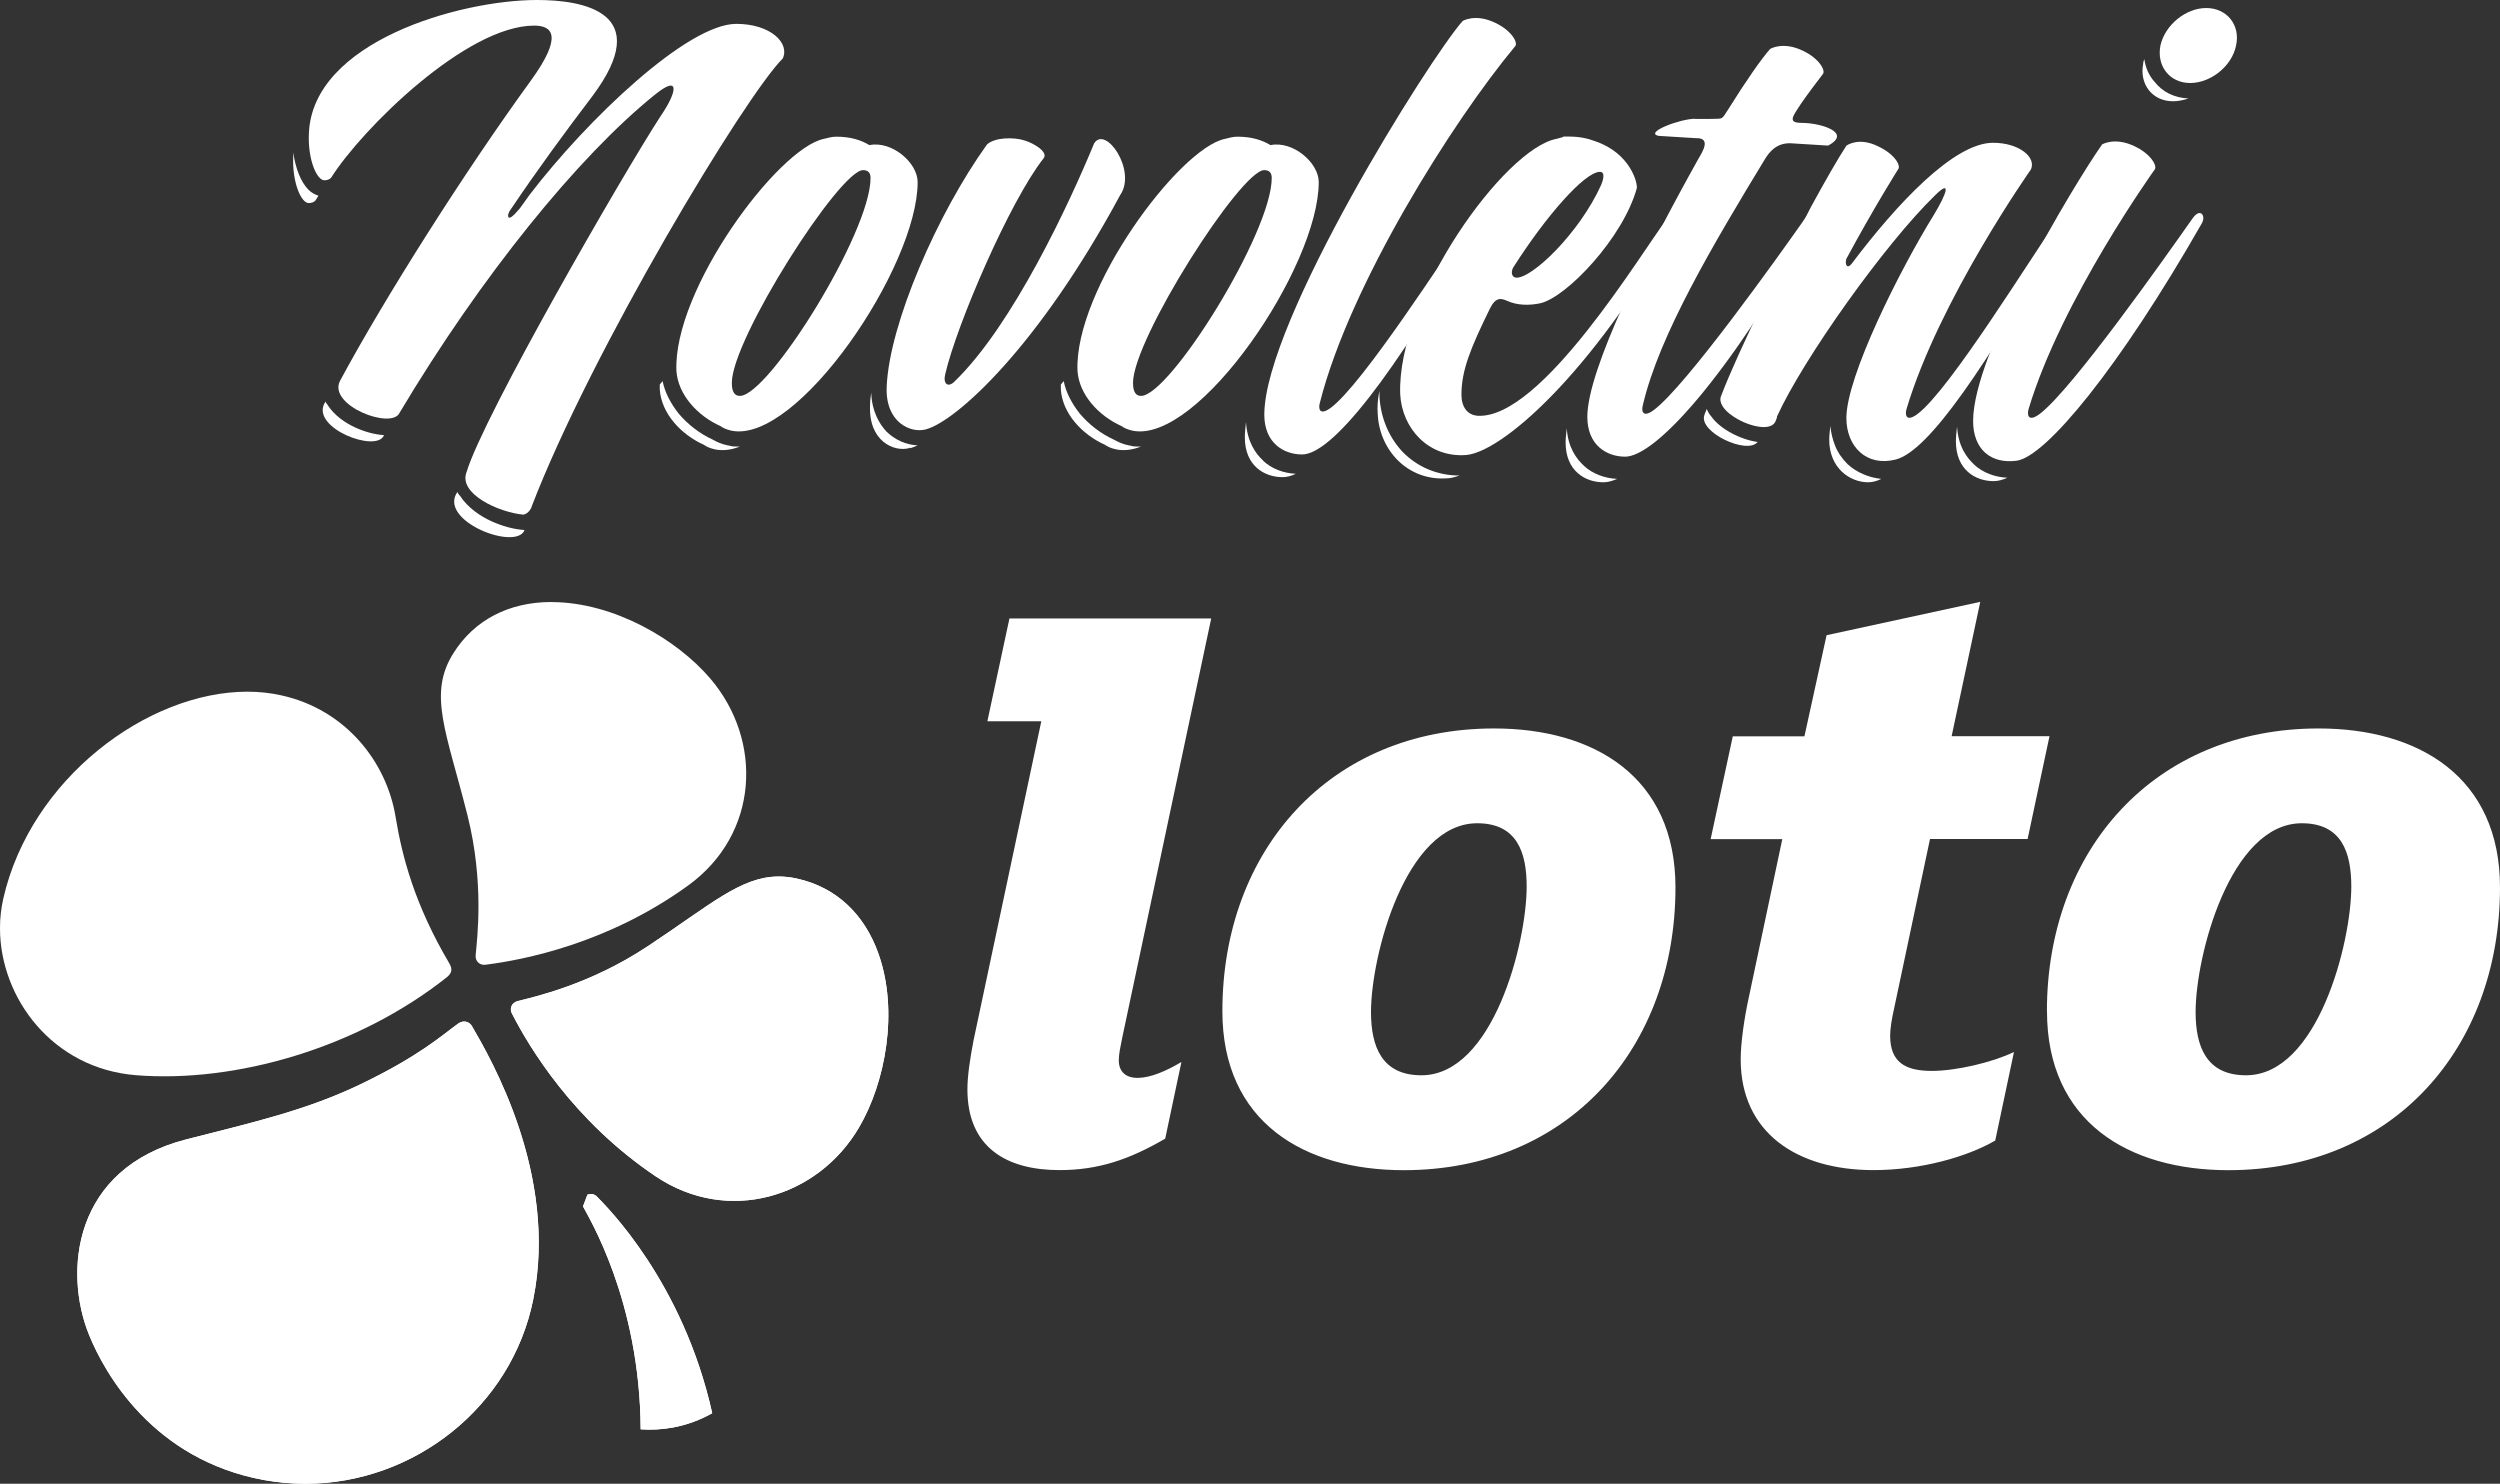
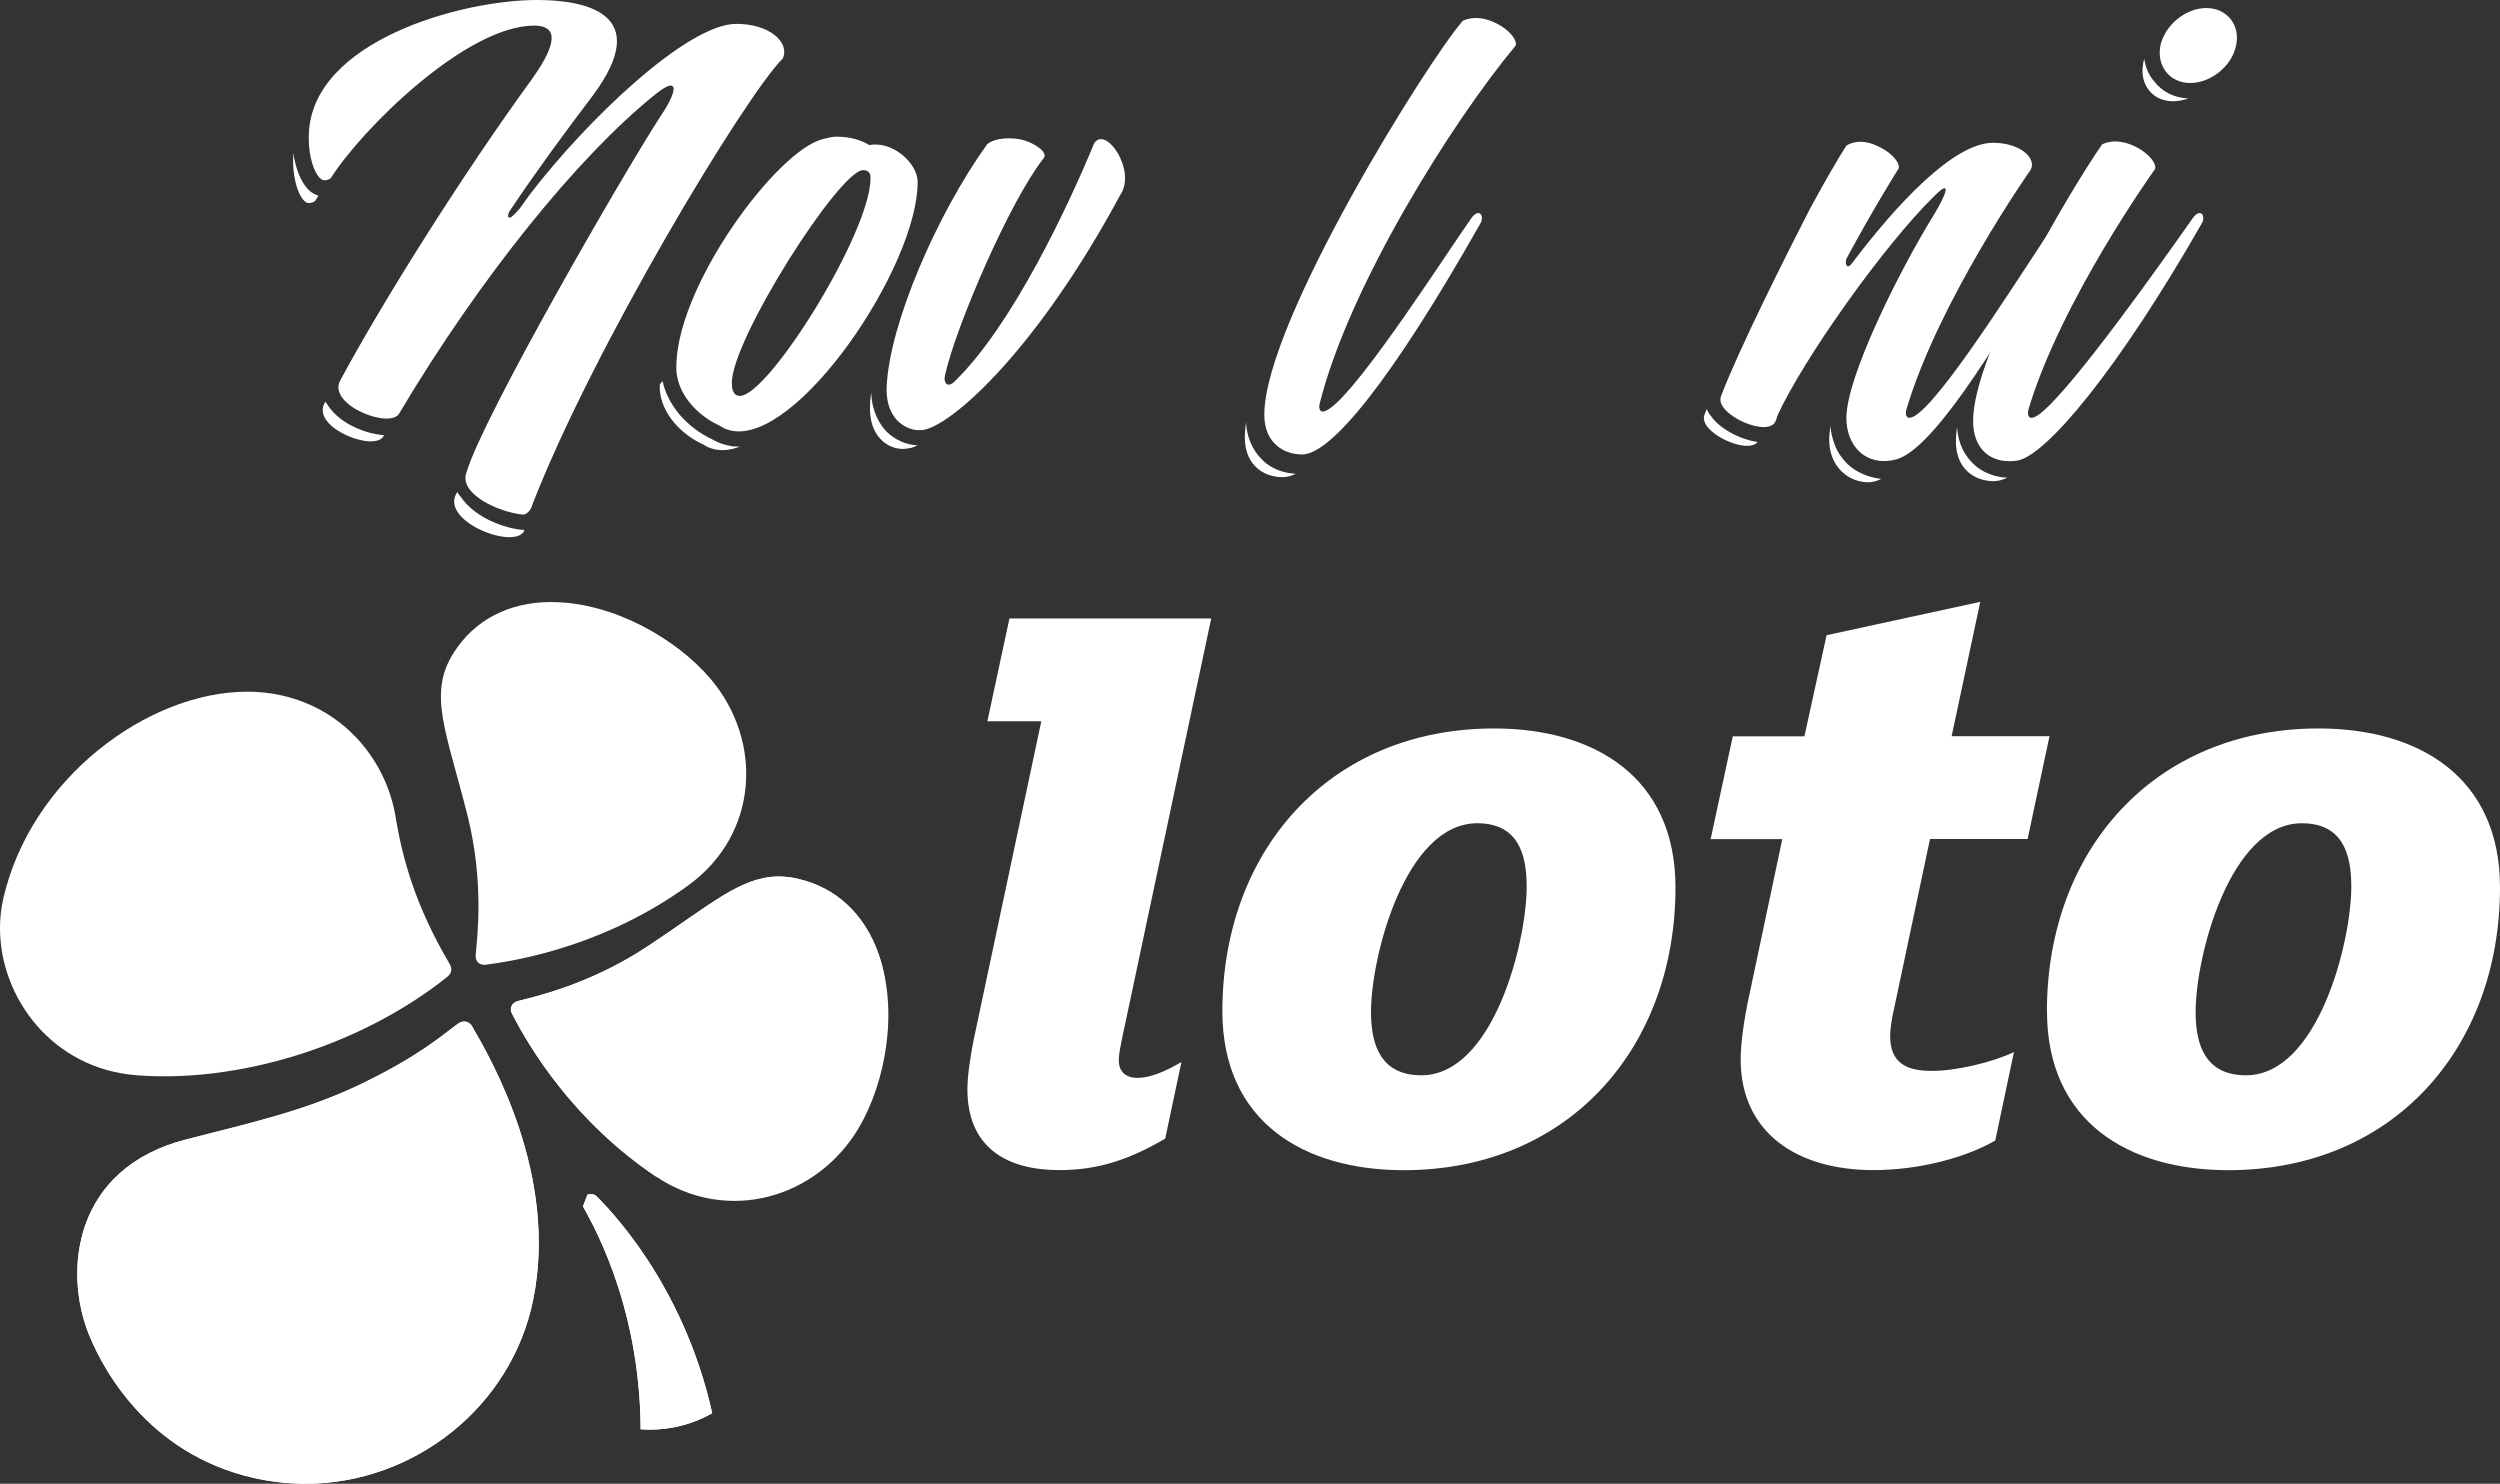
<svg xmlns="http://www.w3.org/2000/svg" width="123" height="73" viewBox="0 0 123 73" fill="none">
  <rect x="0" y="0" width="123" height="73" fill="#333333" stroke="none" />
  <g clip-path="url(#clip0_706_10902)">
    <path d="M89.867 31.257L88.778 36.226H85.253L84.164 41.284H87.689L86.035 49.102C85.818 50.097 85.642 51.304 85.642 52.124C85.642 55.708 88.385 57.569 92.172 57.569C94.51 57.569 96.802 56.911 98.166 56.114L99.087 51.759C98.039 52.267 96.246 52.689 95.042 52.689C93.736 52.689 92.995 52.258 92.995 50.958C92.995 50.613 93.081 50.097 93.171 49.707L94.956 41.28H99.758L100.835 36.222H96.02L97.429 29.611L89.863 31.253L89.867 31.257ZM49.664 30.432L48.579 35.486H51.232L47.9 51.178C47.724 52.084 47.597 52.949 47.597 53.595C47.597 56.447 49.513 57.569 52.125 57.569C54.041 57.569 55.564 57.049 57.328 56.021L58.126 52.25C57.369 52.701 56.612 53.022 56.002 53.031C55.392 53.043 55.044 52.73 55.044 52.165C55.044 51.864 55.13 51.474 55.216 51.044L59.592 30.428H49.664V30.432ZM100.712 49.752C100.712 55.196 104.72 57.573 109.637 57.573C117.735 57.573 123 51.568 123 43.661C123 38.217 118.996 35.84 114.075 35.84C105.977 35.84 100.708 41.845 100.708 49.752M108.024 49.792C108.024 47.029 109.723 40.504 113.248 40.504C115.205 40.504 115.684 41.93 115.684 43.617C115.684 46.383 114.03 52.904 110.505 52.904C108.544 52.904 108.024 51.478 108.024 49.792ZM60.141 49.752C60.141 55.196 64.145 57.573 69.066 57.573C77.163 57.573 82.433 51.568 82.433 43.661C82.433 38.217 78.429 35.84 73.508 35.84C65.41 35.84 60.141 41.845 60.141 49.752ZM67.453 49.792C67.453 47.029 69.152 40.504 72.677 40.504C74.633 40.504 75.112 41.93 75.112 43.617C75.112 46.383 73.458 52.904 69.933 52.904C67.977 52.904 67.453 51.478 67.453 49.792Z" fill="white" />
-     <path d="M31.863 46.558C29.014 48.452 26.255 49.053 25.473 49.252C25.157 49.333 25.059 49.638 25.19 49.87C26.034 51.519 28.203 55.147 32.257 57.874C35.822 60.271 40.248 58.922 42.27 55.46C43.56 53.258 44.223 49.756 43.224 46.932C42.532 44.982 41.145 43.653 39.212 43.227C38.901 43.157 38.602 43.125 38.316 43.125C36.445 43.125 34.942 44.523 31.863 46.562" fill="white" />
+     <path d="M31.863 46.558C29.014 48.452 26.255 49.053 25.473 49.252C25.157 49.333 25.059 49.638 25.19 49.87C26.034 51.519 28.203 55.147 32.257 57.874C43.56 53.258 44.223 49.756 43.224 46.932C42.532 44.982 41.145 43.653 39.212 43.227C38.901 43.157 38.602 43.125 38.316 43.125C36.445 43.125 34.942 44.523 31.863 46.562" fill="white" />
    <path d="M31.863 46.558C29.014 48.452 26.255 49.053 25.473 49.252C25.157 49.333 25.059 49.638 25.19 49.87C26.034 51.519 28.203 55.147 32.257 57.874C35.822 60.271 40.248 58.922 42.27 55.46C43.56 53.258 44.223 49.756 43.224 46.932C42.536 44.982 41.149 43.653 39.212 43.227C38.901 43.157 38.602 43.125 38.316 43.125C36.445 43.125 34.942 44.523 31.863 46.558Z" fill="white" />
    <path d="M27.09 29.619C25.051 29.631 23.352 30.485 22.317 32.122C21.035 34.141 21.965 35.998 23 40.114C23.831 43.417 23.475 46.192 23.402 46.992C23.373 47.313 23.627 47.508 23.893 47.464C25.743 47.232 29.915 46.428 33.866 43.559C37.342 41.036 37.554 36.445 34.951 33.39C33.293 31.443 30.194 29.643 27.18 29.623H27.09V29.619Z" fill="white" />
    <path d="M0.16 44.221C0.053 44.693 0 45.172 0 45.656V45.692C0.012 49.101 2.579 52.571 6.69 52.9C11.561 53.29 17.571 51.579 21.989 48.077C22.267 47.849 22.251 47.638 22.095 47.378C20.413 44.526 19.786 42.165 19.463 40.191C19.025 37.513 17.039 34.925 13.854 34.214C13.314 34.092 12.745 34.031 12.171 34.031C7.271 34.031 1.507 38.297 0.16 44.217" fill="white" />
    <path d="M22.553 50.353C21.71 50.963 20.633 51.95 17.755 53.336C15.098 54.615 12.507 55.204 9.174 56.054C3.594 57.476 3.115 62.567 4.384 65.679C5.158 67.584 7.541 71.814 12.977 72.814C13.649 72.935 14.32 72.996 14.984 73H15.061C20.355 72.98 25.165 69.242 26.234 63.928C27.47 57.788 24.138 52.072 23.221 50.491C23.139 50.349 22.996 50.26 22.836 50.26C22.742 50.26 22.648 50.288 22.553 50.353Z" fill="white" />
    <path d="M22.553 50.353C21.71 50.963 20.633 51.95 17.755 53.34C15.098 54.619 12.507 55.209 9.174 56.058C3.594 57.48 3.115 62.571 4.384 65.683C5.158 67.588 7.541 71.818 12.977 72.818C13.649 72.939 14.32 73 14.984 73.004H15.066C20.359 72.984 25.169 69.242 26.238 63.928C27.474 57.788 24.142 52.072 23.225 50.491C23.143 50.349 23 50.26 22.84 50.26C22.75 50.26 22.652 50.288 22.558 50.353" fill="white" />
    <path d="M28.9 58.784L28.683 59.353C28.941 59.865 31.487 63.96 31.52 70.323C32.044 70.359 32.576 70.331 33.112 70.233C33.808 70.103 34.455 69.859 35.041 69.53C33.604 63.058 29.833 59.353 29.358 58.861C29.272 58.78 29.17 58.743 29.072 58.743C29.014 58.743 28.953 58.759 28.9 58.78" fill="white" />
    <path d="M28.9 58.784L28.683 59.353C28.941 59.865 31.487 63.96 31.52 70.323C32.044 70.359 32.576 70.331 33.112 70.233C33.808 70.103 34.455 69.859 35.041 69.53C33.604 63.058 29.833 59.349 29.358 58.861C29.272 58.78 29.17 58.743 29.072 58.743C29.014 58.743 28.953 58.759 28.9 58.78" fill="white" />
    <path d="M36.35 21.969H36.407C35.986 22.136 35.56 22.192 35.167 22.107C34.913 22.05 34.745 21.969 34.631 21.884C33.505 21.38 32.543 20.344 32.461 19.17V18.918C32.518 18.861 32.547 18.804 32.6 18.751C32.715 19.312 32.993 19.844 33.39 20.348C33.841 20.88 34.406 21.327 35.081 21.636C35.278 21.75 35.531 21.859 35.814 21.916H35.843C36.01 21.973 36.182 21.973 36.35 21.973V21.969ZM42.778 7.139C43.879 6.916 45.148 8.004 45.148 8.959C45.148 13.128 39.228 21.859 35.986 21.189C35.732 21.132 35.564 21.051 35.45 20.965C34.324 20.462 33.362 19.426 33.28 18.251C33.112 14.249 38.27 7.31 40.526 6.834C40.78 6.777 40.919 6.725 41.148 6.725C41.853 6.725 42.36 6.891 42.782 7.143L42.778 7.139ZM36.404 19.478C37.812 19.478 42.831 11.45 42.831 8.76C42.831 8.537 42.745 8.37 42.463 8.37C41.308 8.37 36.006 16.679 36.006 18.836C36.006 19.06 36.035 19.478 36.399 19.478H36.404Z" fill="white" />
    <path d="M43.593 21.213C44.015 21.631 44.551 21.883 45.145 21.912C45.005 21.968 44.891 22.025 44.78 22.05L44.752 22.021L44.723 22.05C43.99 22.245 42.721 21.713 42.807 19.925C42.807 19.73 42.836 19.506 42.864 19.311C42.893 20.262 43.286 20.88 43.597 21.213H43.593ZM55.126 9.572C51.093 17.073 47.036 20.737 45.542 21.128C44.809 21.323 43.54 20.79 43.626 19.003C43.765 15.923 46.107 10.523 48.559 7.11C48.952 6.744 49.914 6.744 50.422 6.915C50.872 7.053 51.576 7.476 51.351 7.781C49.689 9.877 47.065 15.98 46.504 18.413C46.389 18.889 46.643 19.084 46.954 18.779C49.828 16.008 52.62 9.995 53.832 7.053C54.397 6.159 55.92 8.37 55.13 9.572H55.126Z" fill="white" />
-     <path d="M56.084 21.969H56.141C55.719 22.136 55.294 22.192 54.901 22.107C54.647 22.05 54.479 21.969 54.364 21.884C53.238 21.38 52.276 20.344 52.194 19.17V18.918C52.252 18.861 52.28 18.804 52.334 18.751C52.448 19.312 52.727 19.844 53.124 20.348C53.574 20.88 54.139 21.327 54.815 21.636C55.011 21.75 55.265 21.859 55.547 21.916H55.576C55.744 21.973 55.916 21.973 56.084 21.973V21.969ZM62.511 7.139C63.612 6.916 64.882 8.004 64.882 8.959C64.882 13.128 58.962 21.859 55.719 21.189C55.465 21.132 55.298 21.051 55.183 20.965C54.057 20.462 53.095 19.426 53.013 18.251C52.845 14.249 58.004 7.31 60.26 6.834C60.513 6.777 60.653 6.725 60.882 6.725C61.586 6.725 62.094 6.891 62.515 7.143L62.511 7.139ZM56.141 19.478C57.549 19.478 62.569 11.45 62.569 8.76C62.569 8.537 62.483 8.37 62.2 8.37C61.046 8.37 55.744 16.679 55.744 18.836C55.744 19.06 55.773 19.478 56.137 19.478H56.141Z" fill="white" />
    <path d="M62.143 22.668C62.564 23.058 63.129 23.281 63.752 23.31C63.526 23.424 63.301 23.476 63.105 23.476C62.204 23.476 61.246 22.916 61.246 21.518C61.246 21.294 61.275 21.043 61.303 20.762C61.361 21.741 61.782 22.331 62.151 22.664L62.143 22.668ZM71.956 1.036C71.956 1.036 72.574 0.646 73.565 1.122C74.384 1.512 74.691 2.101 74.552 2.267C71.452 5.989 66.404 14.018 64.939 19.811C64.853 20.092 64.91 20.482 65.475 20.063C67.055 18.889 71.084 12.591 72.382 10.747C72.775 10.186 73.057 10.633 72.832 10.999C68.488 18.666 65.5 22.359 64.063 22.359C63.162 22.359 62.204 21.798 62.204 20.401C62.204 15.838 70.323 2.885 71.96 1.036H71.956Z" fill="white" />
-     <path d="M71.784 23.395H71.813C71.559 23.48 71.362 23.533 71.195 23.533C69.25 23.671 67.866 22.135 67.784 20.372C67.755 20.006 67.784 19.616 67.87 19.226V19.506C67.927 20.542 68.32 21.493 68.996 22.22C69.729 22.976 70.716 23.395 71.788 23.395H71.784ZM77.2 6.72C77.708 6.72 78.101 6.805 78.469 6.943C80.218 7.532 80.582 9.015 80.529 9.267C79.853 11.701 77.09 14.61 75.792 14.919C75.256 15.033 74.662 15.033 74.159 14.805C73.847 14.667 73.594 14.61 73.311 15.167C72.353 17.125 71.903 18.218 71.903 19.421C71.903 20.01 72.185 20.428 72.722 20.457C75.849 20.595 80.701 12.51 82.027 10.746C82.166 10.551 82.252 10.494 82.367 10.494C82.482 10.494 82.564 10.608 82.564 10.746C82.564 10.832 82.535 10.913 82.478 10.998C78.22 18.523 73.852 22.245 72.132 22.387C70.273 22.525 68.975 21.07 68.89 19.392C68.722 14.691 74.019 7.305 76.586 6.83L76.897 6.744L76.926 6.716H77.209L77.2 6.72ZM74.49 13.099C74.322 13.322 74.351 13.631 74.576 13.659C75.338 13.745 77.704 11.478 78.777 9.097C78.862 8.902 79.002 8.455 78.719 8.455C77.958 8.455 76.042 10.665 74.49 13.099Z" fill="white" />
-     <path d="M77.929 22.919C78.351 23.309 78.944 23.533 79.562 23.561C79.309 23.675 79.084 23.728 78.887 23.728C77.986 23.728 77.028 23.167 77.028 21.77C77.028 21.546 77.057 21.323 77.086 21.071C77.143 22.021 77.565 22.582 77.933 22.919H77.929ZM83.399 5.851H84.131C84.807 5.822 84.668 5.936 85.032 5.375C85.904 3.978 86.666 2.885 87.091 2.409C87.091 2.409 87.71 2.019 88.7 2.495C89.519 2.885 89.826 3.474 89.687 3.64C89.347 4.087 88.983 4.563 88.614 5.095C88.221 5.709 87.91 6.046 88.643 6.046C89.572 6.046 91.153 6.521 89.941 7.163L88.107 7.049C87.374 7.021 87.034 7.525 86.866 7.777C84.299 12.002 81.622 16.508 80.832 19.921C80.746 20.201 80.803 20.591 81.368 20.173C82.948 18.999 87.513 12.591 88.811 10.743C89.204 10.182 89.486 10.629 89.261 10.995C84.893 18.747 81.397 22.468 79.956 22.468C79.055 22.468 78.097 21.908 78.097 20.51C78.097 18.186 80.999 12.396 83.566 7.805C83.763 7.468 84.213 6.769 83.427 6.797L81.593 6.684C80.889 6.517 82.666 5.843 83.399 5.843V5.851Z" fill="white" />
    <path d="M86.473 21.745C85.966 22.387 83.571 21.27 83.853 20.429C83.882 20.315 83.939 20.234 83.968 20.12C84.025 20.234 84.082 20.372 84.193 20.486C84.615 21.099 85.63 21.631 86.477 21.745H86.473ZM84.668 19.506C85.515 17.268 87.824 12.652 89.094 10.19C89.798 8.902 90.42 7.813 90.842 7.167C90.842 7.167 91.435 6.72 92.393 7.195C93.241 7.586 93.548 8.175 93.38 8.341C93.38 8.341 92.197 10.214 90.842 12.733C90.756 12.985 90.87 13.266 91.095 12.985C93.351 9.991 96.143 7.025 98.059 7.025C99.357 7.025 100.2 7.752 99.918 8.341C99.918 8.341 95.406 14.749 93.802 20.12C93.716 20.4 93.773 20.79 94.338 20.372C95.918 19.198 99.975 12.591 101.273 10.746C101.666 10.186 101.949 10.633 101.723 10.998C97.662 18.105 94.899 22.192 93.265 22.61C91.828 22.972 90.842 21.969 90.842 20.567C90.842 18.523 93.462 13.29 95.157 10.552C95.75 9.572 96.057 8.76 95.185 9.629C92.762 11.982 88.729 17.633 87.431 20.486C87.431 20.542 87.403 20.624 87.374 20.681C87.091 21.603 84.357 20.4 84.668 19.506ZM90.899 22.834C91.349 23.253 91.972 23.504 92.561 23.561C92.336 23.675 92.111 23.728 91.914 23.728C91.013 23.728 89.998 23.029 89.998 21.631C89.998 21.436 90.027 21.184 90.056 20.961C90.084 21.298 90.17 21.631 90.281 21.912C90.42 22.277 90.649 22.582 90.899 22.834Z" fill="white" />
    <path d="M97.13 22.863C97.552 23.253 98.145 23.477 98.764 23.505C98.51 23.619 98.285 23.672 98.088 23.672C97.188 23.672 96.23 23.111 96.23 21.713C96.23 21.49 96.258 21.238 96.287 20.986C96.344 21.965 96.766 22.526 97.134 22.859L97.13 22.863ZM103.414 7.111C103.414 7.111 104.033 6.721 105.023 7.196C105.842 7.586 106.149 8.175 106.01 8.342C106.01 8.342 101.417 14.749 99.808 20.12C99.722 20.401 99.779 20.791 100.344 20.372C101.924 19.198 106.575 12.592 107.873 10.747C108.266 10.186 108.548 10.633 108.323 10.999C104.262 18.105 100.655 22.473 99.218 22.668C97.949 22.834 97.077 22.107 97.077 20.71C97.077 17.354 101.953 9.211 103.419 7.111H103.414ZM107.672 4.844C107.418 4.929 107.165 4.982 106.911 4.982C105.895 4.982 105.249 4.141 105.445 3.137C105.445 3.052 105.474 2.97 105.502 2.914C105.56 3.332 105.728 3.726 106.01 4.031C106.403 4.535 106.997 4.815 107.672 4.844ZM108.548 0.395C109.564 0.395 110.239 1.236 110.014 2.239C109.817 3.247 108.773 4.084 107.758 4.084C106.743 4.084 106.096 3.243 106.293 2.239C106.518 1.232 107.533 0.395 108.548 0.395Z" fill="white" />
    <path d="M16.122 19.921C16.065 19.864 16.037 19.807 16.008 19.754C16.008 19.782 15.979 19.811 15.951 19.868C15.357 21.07 18.489 22.273 18.882 21.436V21.407C18.431 21.379 17.924 21.241 17.445 21.017C17.023 20.823 16.458 20.457 16.118 19.925L16.122 19.921Z" fill="white" />
    <path d="M22.628 24.39C22.562 24.325 22.529 24.264 22.497 24.199C22.497 24.232 22.464 24.264 22.431 24.325C21.751 25.694 25.342 27.068 25.796 26.109V26.076C25.28 26.044 24.695 25.885 24.146 25.629C23.659 25.406 23.016 24.991 22.628 24.386V24.39Z" fill="white" />
    <path d="M14.427 7.5V7.695C14.37 8.983 14.82 9.991 15.188 9.991C15.303 9.991 15.442 9.962 15.528 9.852C15.585 9.767 15.614 9.714 15.667 9.629C15.499 9.572 15.328 9.491 15.16 9.32C14.791 8.93 14.541 8.284 14.427 7.5Z" fill="white" />
    <path d="M26.141 24.963C29.101 17.239 36.674 4.701 38.509 2.881C38.873 2.125 37.915 1.174 36.224 1.174C33.829 1.174 28.892 5.875 26.046 9.597L25.625 10.186C25.567 10.271 25.539 10.296 25.486 10.352C24.978 10.97 24.949 10.633 25.035 10.466C25.035 10.438 25.121 10.3 25.15 10.271C26.448 8.341 27.827 6.464 29.125 4.758C32.282 0.561 28.617 0 26.419 0C22.64 0 15.365 2.044 15.197 6.574C15.14 7.862 15.59 8.87 15.959 8.87C16.073 8.87 16.213 8.841 16.299 8.731C17.822 6.326 22.951 1.26 26.28 1.26C27.18 1.26 27.717 1.763 26.112 3.974C22.898 8.394 18.951 14.607 16.724 18.747C16.131 19.949 19.263 21.152 19.656 20.315C23.66 13.599 28.454 7.695 32.204 4.672C33.473 3.636 33.334 4.506 32.486 5.737C30.652 8.565 23.774 20.482 22.956 23.224C22.534 24.289 24.528 25.207 25.748 25.321C26.022 25.272 26.153 24.959 26.153 24.959L26.141 24.963Z" fill="white" />
  </g>
  <defs>
    <clipPath id="clip0_706_10902">
      <rect width="123" height="73" fill="white" />
    </clipPath>
  </defs>
</svg>